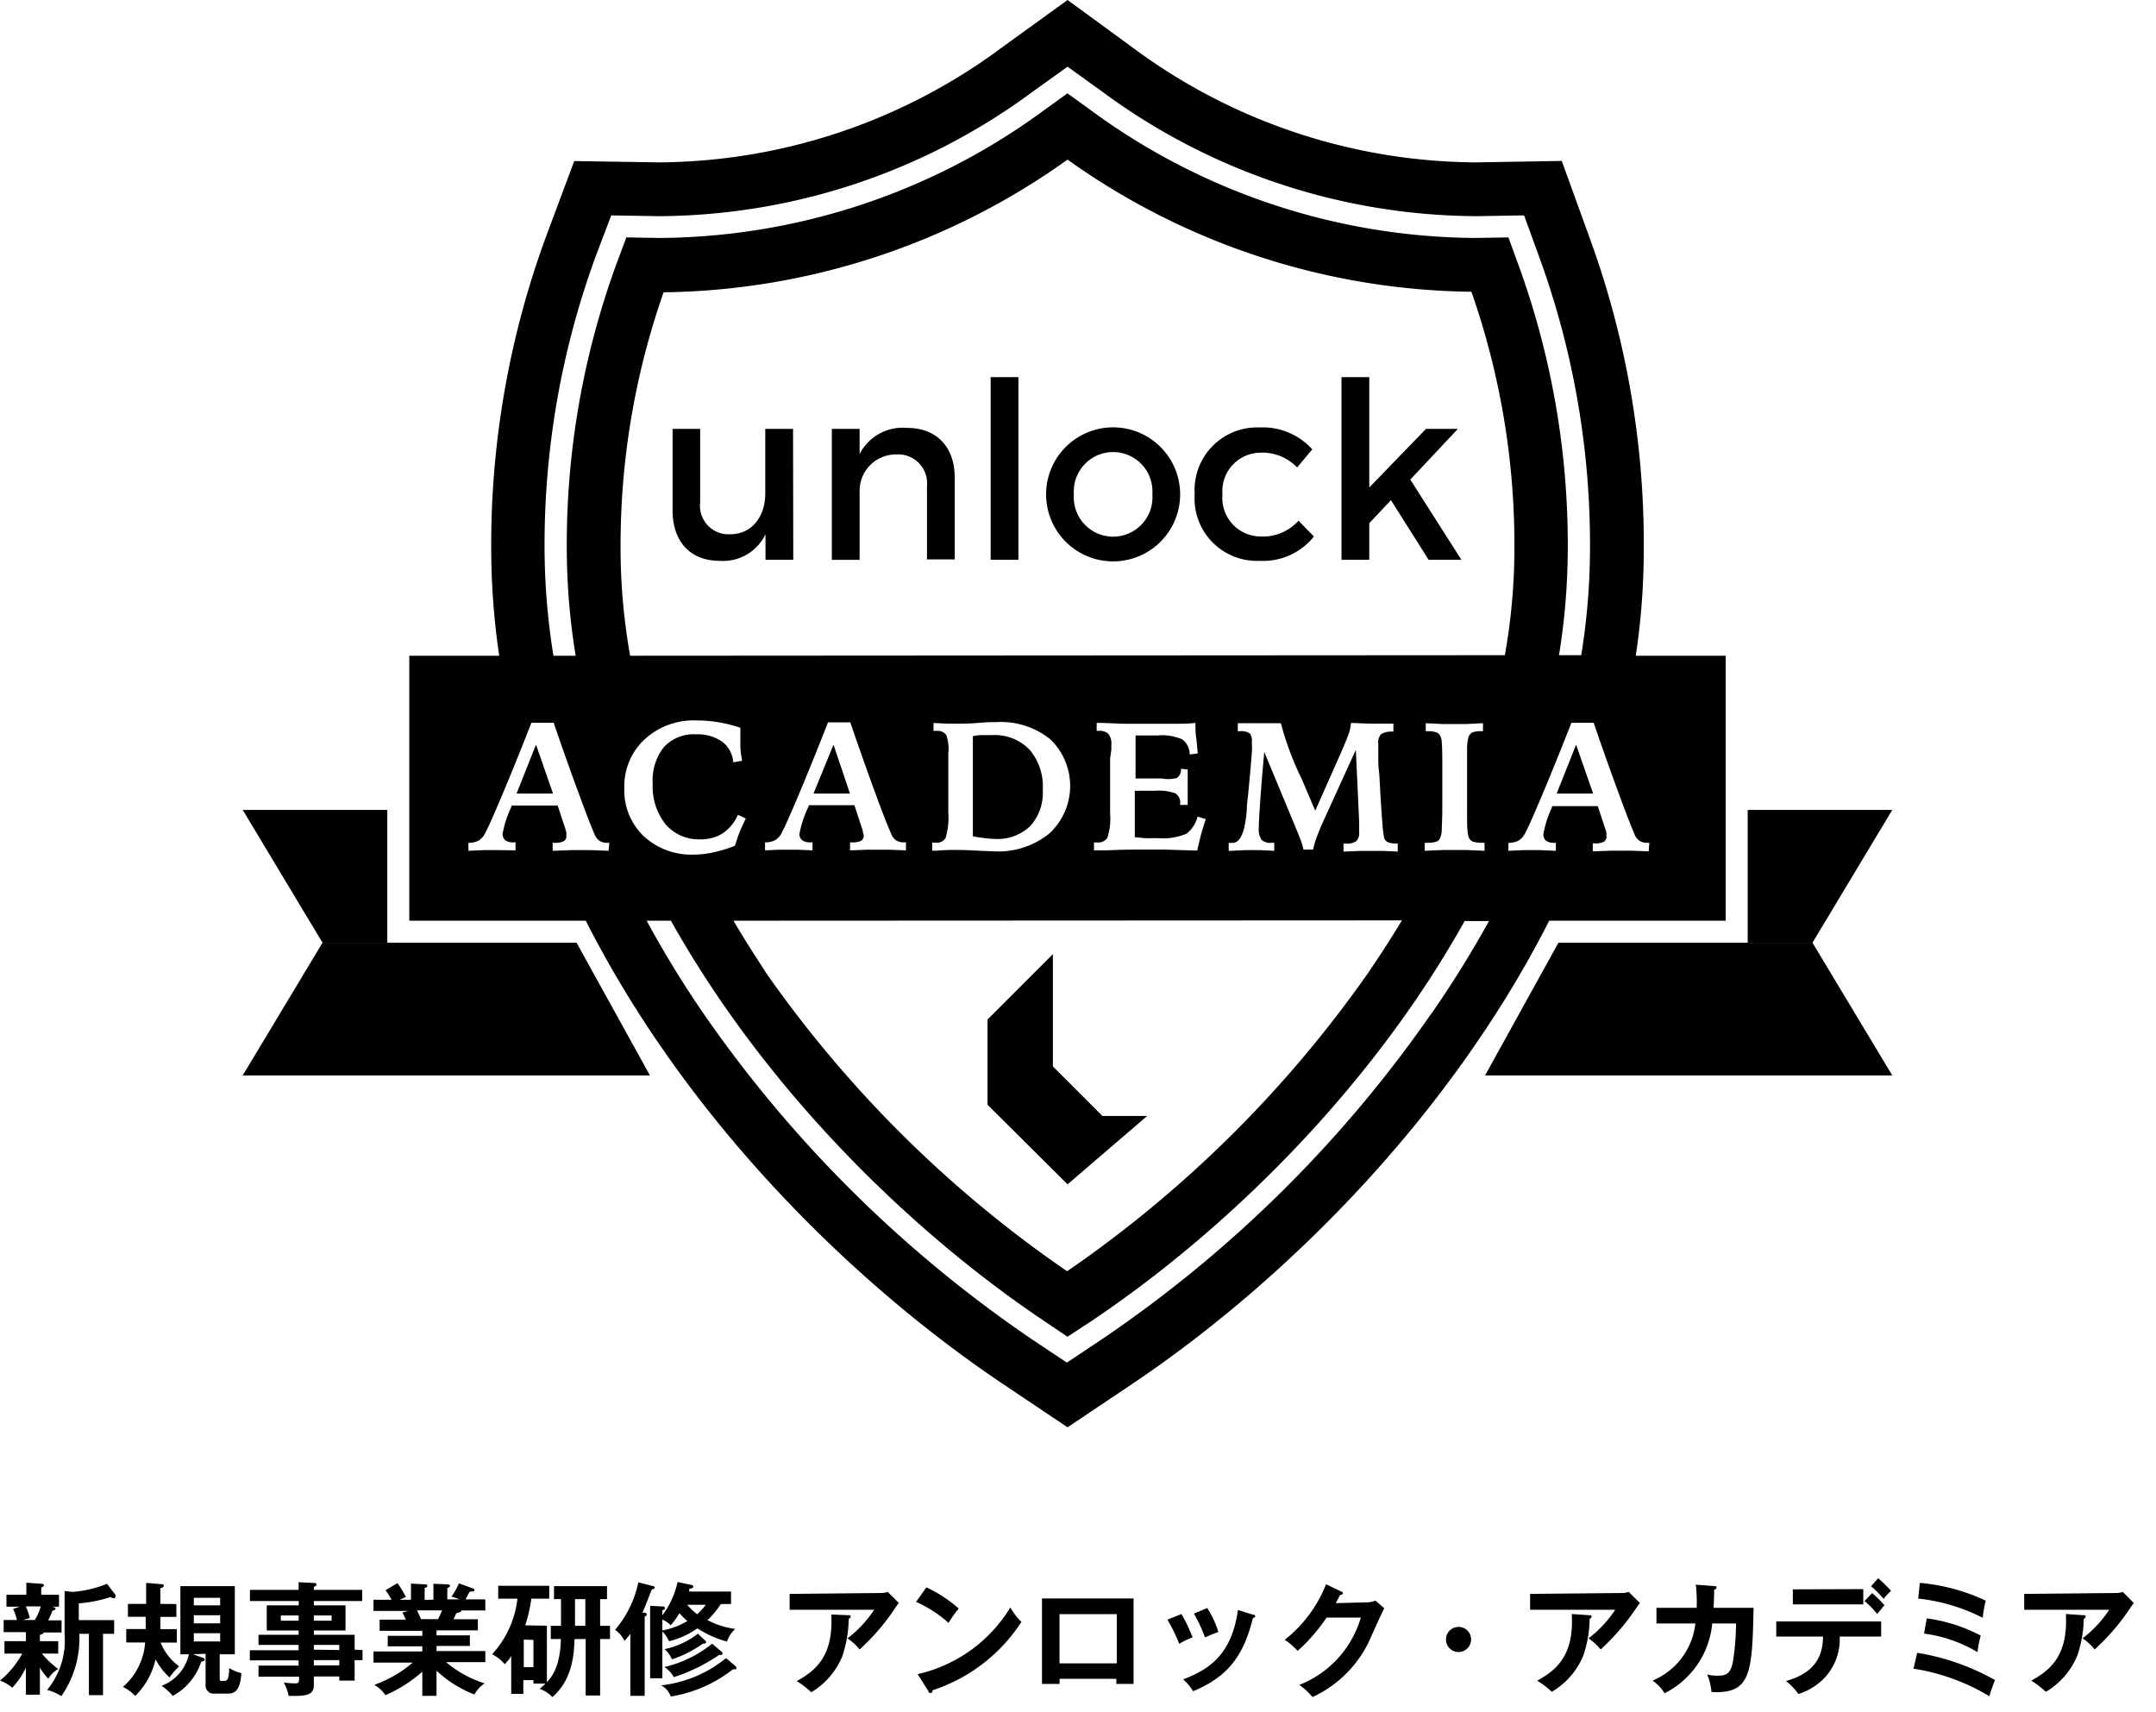
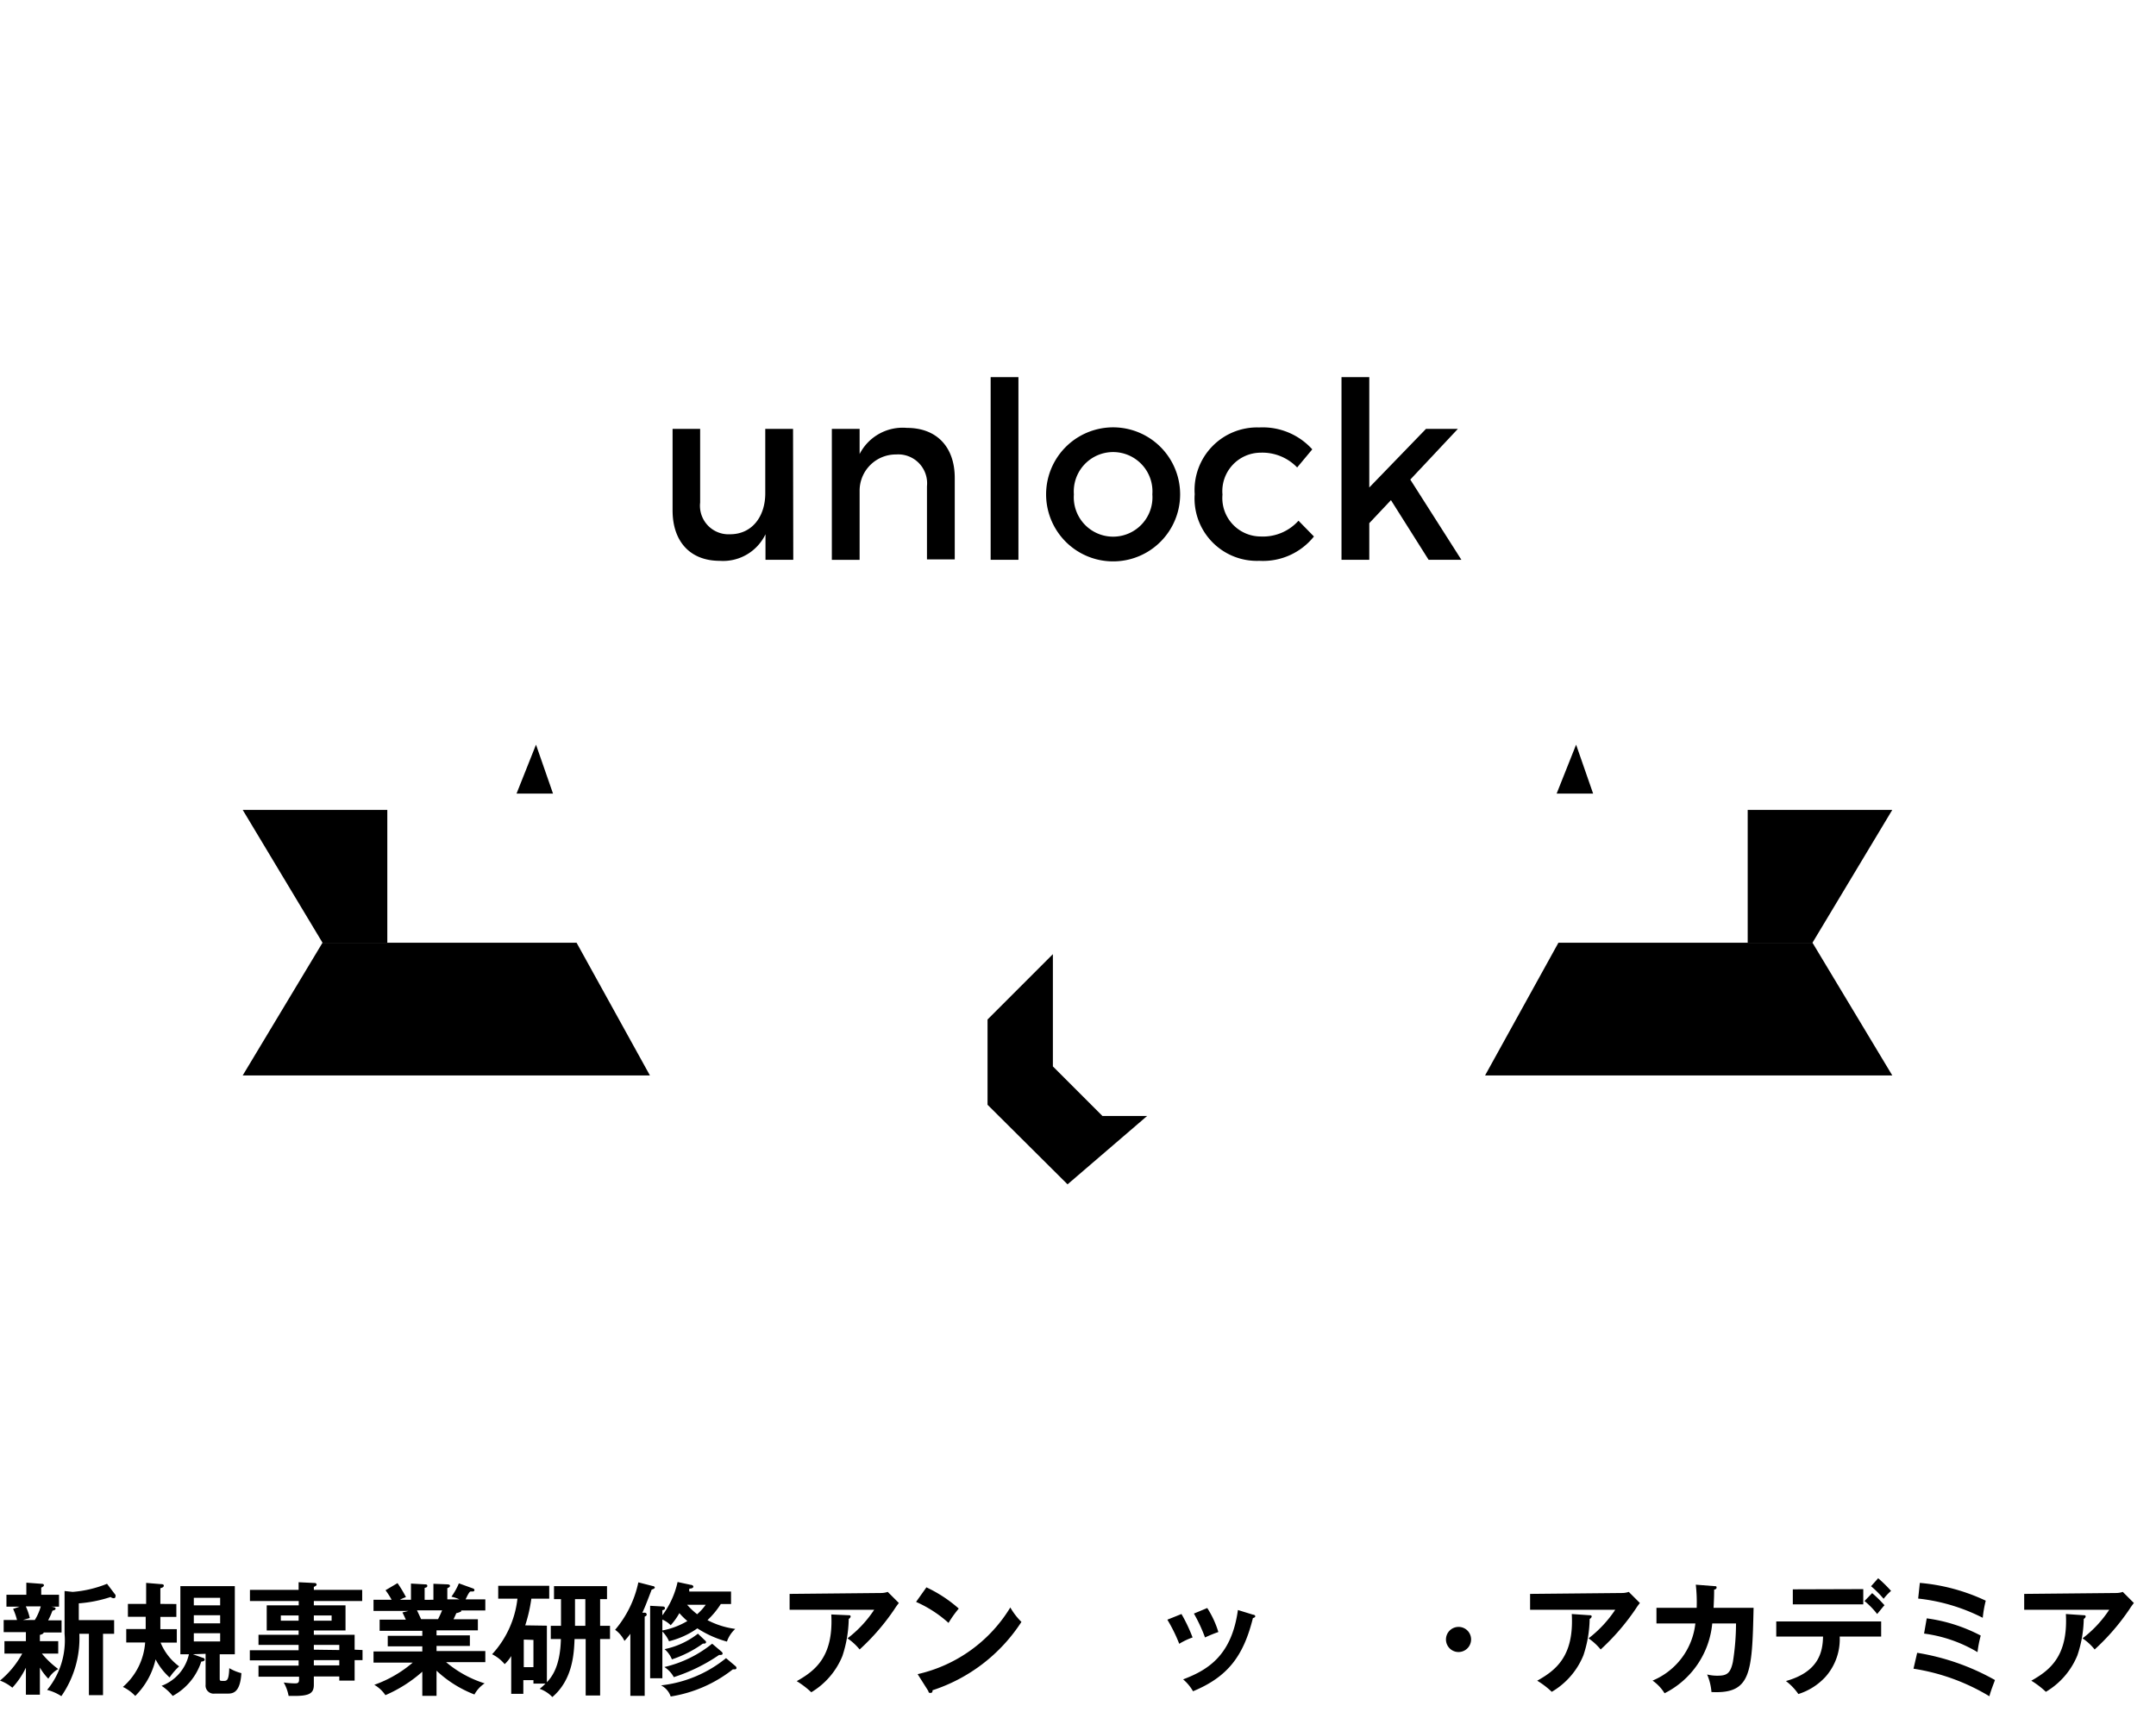
<svg xmlns="http://www.w3.org/2000/svg" viewBox="0 0 194 154">
  <g id="_2" data-name="2">
    <path d="M3.59,147.66H5.24v1.12H3.77a8.12,8.12,0,0,0,1.47,1.39,2.33,2.33,0,0,0-.89.87,5.1,5.1,0,0,1-.76-1v2.44H2.33v-2.43a7.34,7.34,0,0,1-1.22,1.8A3.78,3.78,0,0,0,0,151.21a8.29,8.29,0,0,0,2-2.43H.4v-1.12H2.33v-.81h-2v-1.09H1.53a5.65,5.65,0,0,0-.35-1l.58-.2H.58v-1.07H2.37v-1.09l1.34.1c.2,0,.24.06.24.14s-.1.13-.24.21v.64h1.6v1.07H4.63c.27.05.37.07.37.17s-.08.14-.28.19a6.33,6.33,0,0,1-.39.87H5.54v1.09H3.93c0,.13-.24.19-.34.22Zm-1.27-3.13a5.26,5.26,0,0,1,.36,1.05l-.62.18H3.13a4.62,4.62,0,0,0,.54-1.23Zm3.49-1.38.73.08a10.38,10.38,0,0,0,3.09-.73l.76,1a.3.3,0,0,1,0,.15c0,.1-.07.15-.17.15a.53.53,0,0,1-.27-.11,11.88,11.88,0,0,1-2.86.57v1.51h3.18V147h-1v5.52H8V147H7.14a9.13,9.13,0,0,1-1.62,5.61,4.24,4.24,0,0,0-1.28-.56A7,7,0,0,0,5.81,147Z" />
    <path d="M15.87,144.32v1.16H14.43c0,.24,0,.32,0,1.1h1.48v1.21H14.45a5,5,0,0,0,1.67,2.14,5.65,5.65,0,0,0-.86,1A5.8,5.8,0,0,1,14,149.3a6.73,6.73,0,0,1-1.83,3.29,3.9,3.9,0,0,0-1.11-.81,5.84,5.84,0,0,0,2-4H11.36v-1.21h1.75c0-.18,0-.92,0-1.1H11.51v-1.16h1.64v-1.89l1.32.11c.08,0,.27,0,.27.14s-.17.19-.31.23v1.41Zm1.49,4.52.86.31c.09,0,.2.08.2.18s-.14.16-.31.17a5.41,5.41,0,0,1-2.57,3.09,4.5,4.5,0,0,0-1-.91A3.93,3.93,0,0,0,17,148.84h-.77v-6.13h4.9v6.13H19.77V151c0,.22,0,.24.32.24s.5,0,.54-1.15a4.13,4.13,0,0,0,1.09.45c-.11,1.84-.83,1.84-1.27,1.84H19.33a.73.73,0,0,1-.83-.8v-2.78Zm.08-4.4h2.37v-.68H17.44Zm2.37.89H17.44v.73h2.37Zm0,1.62H17.44v.74h2.37Z" />
    <path d="M32.62,148.46v.91h-.71v1.84H30.53v-.37H28.24v.75c0,.76-.4,1-1.73,1l-.54,0a3.81,3.81,0,0,0-.44-1.21,7.31,7.31,0,0,0,1,.08c.19,0,.38,0,.38-.32v-.28H23.26v-1h3.61v-.47H22.48v-.91h4.39V148H23.26v-.91h3.61v-.39H24v-2.26h2.88v-.39H22.49v-1h4.38v-.69l1.45.07a.16.16,0,0,1,.17.15c0,.08-.13.15-.25.2v.27h4.35v1H28.24v.39h2.85v2.26H28.24v.39h3.67v1.34Zm-5.75-2.64v-.47h-1.6v.47Zm1.37-.47v.47h1.6v-.47Zm2.29,3.11V148H28.24v.43Zm0,1.38v-.47H28.24v.47Z" />
    <path d="M39.28,152.58H38v-2.17a12.35,12.35,0,0,1-3.32,2.11,3.06,3.06,0,0,0-1-.93,10.87,10.87,0,0,0,3.46-2H33.61v-1H38v-.46H34.89v-.95H38v-.45H34.16v-1h2.36c-.06-.13-.2-.44-.31-.65l.55-.14H33.61v-1h1.63a7,7,0,0,0-.55-.86l1.08-.64a11.07,11.07,0,0,1,.76,1.26,3.28,3.28,0,0,0-.55.24h1v-1.46l1.23.07c.11,0,.24,0,.24.13s-.09.15-.24.19v1.07H39v-1.44l1.25.05s.24,0,.24.13-.17.18-.24.22v1h1.09a3.89,3.89,0,0,0-.72-.24,5.9,5.9,0,0,0,.67-1.2l1.3.47a.16.16,0,0,1,.1.14c0,.14-.17.13-.33.12s-.4.61-.47.71h1.78v1H41.5s0,.06,0,.08-.3.15-.44.16c-.13.31-.2.44-.25.55H43v1H39.28v.45h3v.95h-3v.46h4.39v1H40.14a10,10,0,0,0,3.47,1.91,2.81,2.81,0,0,0-.92,1,10.51,10.51,0,0,1-3.41-2.14Zm-1.76-7.69c.07.14.16.33.37.79h1.53c.06-.13.2-.39.36-.79Z" />
    <path d="M49.21,146.27v5.09c.36-.4,1.2-1.3,1.26-3.89h-.91v-1.19h.92v-2.4h-.63v-1.17h4.77v1.17H54v2.4h.89v1.19H54v5.08h-1.3v-5.08h-1c-.05,1.24-.14,3.64-2,5.22a2.92,2.92,0,0,0-1.14-.74,4.79,4.79,0,0,0,.52-.47H48v-.31h-.91v1.23H46V149a3.37,3.37,0,0,1-.59.73,3.49,3.49,0,0,0-1.13-.89,8.82,8.82,0,0,0,2.28-5H44.83v-1.16h4.59v1.16H47.81a13.5,13.5,0,0,1-.55,2.4Zm-2.08,1.25V150H48v-2.45Zm5.54-3.64h-.93v2.4h.93Z" />
    <path d="M58,145.1c.12,0,.19.07.19.17s-.09.15-.18.18v7.13H56.72V147a6.48,6.48,0,0,1-.53.64,2.65,2.65,0,0,0-.84-1,9.69,9.69,0,0,0,2.09-4.27l1.28.33c.09,0,.2.06.2.14s-.16.15-.28.18c-.55,1.43-.61,1.59-.84,2.08ZM59.6,151H58.5v-6.52l1.09.06c.07,0,.24,0,.24.15s-.11.15-.23.19v.46a7.82,7.82,0,0,0,1.37-3l1.16.25c.11,0,.26.06.26.17s-.17.17-.3.17-.05.22-.07.27h3.76v1.12h-.92a7.57,7.57,0,0,1-1.2,1.45,7.52,7.52,0,0,0,2.5.79,2.77,2.77,0,0,0-.75,1.14,9.49,9.49,0,0,1-2.66-1.19,7.56,7.56,0,0,1-2.55,1.16,3,3,0,0,0-.6-.88Zm6.57-1.1a.24.24,0,0,1,.1.17c0,.08-.06.13-.16.13l-.17,0a12.07,12.07,0,0,1-5.59,2.44,1.74,1.74,0,0,0-.87-1,11.2,11.2,0,0,0,5.85-2.45Zm-6.57-3.2a6.86,6.86,0,0,0,2.25-.85,6.59,6.59,0,0,1-.72-.71,5.73,5.73,0,0,1-.78,1.09,2.31,2.31,0,0,0-.75-.51Zm5.34,1.92a.21.21,0,0,1,.08.16c0,.1-.09.11-.15.12a.85.85,0,0,1-.16,0,15.78,15.78,0,0,1-4.08,2,2.47,2.47,0,0,0-.85-.91,10.69,10.69,0,0,0,4.3-2.1Zm-1.48-1a.15.15,0,0,1,.07.14c0,.12-.16.13-.28.12a10.33,10.33,0,0,1-2.79,1.42,2.4,2.4,0,0,0-.66-.92,7.27,7.27,0,0,0,3-1.39Zm-1.63-3.23a6.56,6.56,0,0,0,.9.85,5,5,0,0,0,.77-.85Z" />
    <path d="M79.25,143.33a1.93,1.93,0,0,0,.63-.1l1,1a5.91,5.91,0,0,0-.4.56,20.16,20.16,0,0,1-3.13,3.62,5,5,0,0,0-1.09-1,10.52,10.52,0,0,0,2.4-2.57H71.05v-1.43Zm-2.88,2c.07,0,.17,0,.17.11s-.13.2-.17.22A11.16,11.16,0,0,1,75.8,149,6.78,6.78,0,0,1,73,152.26a7.77,7.77,0,0,0-1.31-1c1.65-.93,3.32-2.19,3.11-6Z" />
    <path d="M83.36,142.82a12.09,12.09,0,0,1,2.91,1.91,9.93,9.93,0,0,0-.92,1.29,10.93,10.93,0,0,0-2.92-1.89Zm-.79,7.81a13.16,13.16,0,0,0,8.34-6,6,6,0,0,0,1,1.3,15.12,15.12,0,0,1-8,6.15c0,.11,0,.24-.19.24s-.15-.09-.2-.19Z" />
-     <path d="M95.34,151.05v.46H93.76v-7.69H102v7.69h-1.55v-.46Zm5.15-1.39v-4.43H95.34v4.43Z" />
    <path d="M106.31,145.22a14.19,14.19,0,0,1,1,2.11,6,6,0,0,0-1.2.57,14.12,14.12,0,0,0-1.07-2.17Zm6.44.06c.11,0,.2.06.2.15s-.14.14-.21.15c-.86,3.48-2.31,5.31-5.39,6.59a4,4,0,0,0-.89-1.07c2.31-.87,4.37-2.21,4.93-6.24Zm-4.12-.6a8.59,8.59,0,0,1,1,2.16,11.8,11.8,0,0,0-1.2.49,14.26,14.26,0,0,0-1-2.15Z" />
-     <path d="M123,144.17a1.76,1.76,0,0,0,.76-.16l.8.69c-.18.33-.77,1.64-1.14,2.46a10.5,10.5,0,0,1-5.32,5.53,5.61,5.61,0,0,0-1.19-1.09,9.32,9.32,0,0,0,5.54-6.06h-3.08a15.75,15.75,0,0,1-2.61,3,5.58,5.58,0,0,0-1.16-1,11.88,11.88,0,0,0,3.72-5l1.37.66c.05,0,.15.06.15.16s-.2.15-.26.15c-.14.27-.23.43-.38.73Z" />
    <path d="M132.37,147.5a1.13,1.13,0,1,1-1.13-1.12A1.12,1.12,0,0,1,132.37,147.5Z" />
    <path d="M145.93,143.33a1.93,1.93,0,0,0,.63-.1l1,1a5.91,5.91,0,0,0-.4.56,20.59,20.59,0,0,1-3.13,3.62,5.25,5.25,0,0,0-1.09-1,10.71,10.71,0,0,0,2.4-2.57h-7.66v-1.43Zm-2.89,2c.08,0,.18,0,.18.11s-.13.2-.18.22a10.84,10.84,0,0,1-.56,3.27,6.76,6.76,0,0,1-2.85,3.29,7.39,7.39,0,0,0-1.31-1c1.66-.93,3.33-2.19,3.11-6Z" />
    <path d="M154.24,142.71c.14,0,.22,0,.22.12s-.07.16-.22.2c0,.27,0,.7-.05,1.63h3.6c-.13,5.91-.23,7.76-3.79,7.58a5,5,0,0,0-.39-1.58,3.79,3.79,0,0,0,.91.11c.83,0,1.18-.16,1.41-1.25a22.36,22.36,0,0,0,.28-3.45h-2.14a7.84,7.84,0,0,1-4.29,6.28,3.89,3.89,0,0,0-1.08-1.14,6.3,6.3,0,0,0,3.85-5.14h-3.5v-1.41h3.62a14.12,14.12,0,0,0-.08-2.08Z" />
    <path d="M159.83,147.25v-1.36h9.44v1.36h-3.73a5.11,5.11,0,0,1-1.26,3.6,5.59,5.59,0,0,1-2.46,1.57,5.07,5.07,0,0,0-1.12-1.17c3-.84,3.31-2.67,3.34-4Zm7.83-4.27v1.37h-6.34V143Zm.8.36a11.23,11.23,0,0,1,1.11,1.09c-.14.15-.19.22-.66.79a7.3,7.3,0,0,0-1.14-1.17ZM169,142a12.46,12.46,0,0,1,1.16,1.14,4.74,4.74,0,0,0-.67.71,9.28,9.28,0,0,0-1.13-1.13Z" />
    <path d="M172.51,148.71a21.1,21.1,0,0,1,7,2.45c-.11.31-.39,1-.5,1.46a18.69,18.69,0,0,0-6.83-2.48Zm.24-6.29a17.35,17.35,0,0,1,5.93,1.6,10.67,10.67,0,0,0-.27,1.54,16.73,16.73,0,0,0-5.81-1.73Zm.62,3.19a14.63,14.63,0,0,1,4.86,1.55,9.84,9.84,0,0,0-.29,1.49,12.56,12.56,0,0,0-4.81-1.67Z" />
    <path d="M190.39,143.33a1.87,1.87,0,0,0,.62-.1l1,1a5.91,5.91,0,0,0-.4.56,20.16,20.16,0,0,1-3.13,3.62,4.78,4.78,0,0,0-1.09-1,10.52,10.52,0,0,0,2.4-2.57h-7.65v-1.43Zm-2.89,2c.08,0,.17,0,.17.11s-.13.2-.17.22a10.84,10.84,0,0,1-.57,3.27,6.78,6.78,0,0,1-2.84,3.29,7.77,7.77,0,0,0-1.31-1c1.65-.93,3.32-2.19,3.11-6Z" />
    <path d="M71.38,50.37h-2.5v-2.3a4.23,4.23,0,0,1-4.12,2.39c-2.65,0-4.24-1.73-4.24-4.54V38.59H63v6.62a2.57,2.57,0,0,0,2.69,2.86c2,0,3.17-1.62,3.17-3.68v-5.8h2.5Z" />
    <path d="M85.91,43v7.33h-2.5V43.75a2.6,2.6,0,0,0-2.78-2.86,3.26,3.26,0,0,0-3.28,3.21v6.27h-2.5V38.59h2.5v2.26a4.35,4.35,0,0,1,4.26-2.35C84.3,38.5,85.91,40.23,85.91,43Z" />
    <path d="M89.14,50.37V33.93h2.5V50.37Z" />
    <path d="M106.19,44.48a6,6,0,0,1-12.06,0,6,6,0,0,1,12.06,0Zm-9.56,0a3.54,3.54,0,1,0,7.06,0,3.54,3.54,0,1,0-7.06,0Z" />
    <path d="M118.08,40.43l-1.36,1.63a4.34,4.34,0,0,0-3.3-1.33A3.46,3.46,0,0,0,110,44.5a3.46,3.46,0,0,0,3.43,3.77,4.29,4.29,0,0,0,3.41-1.42l1.39,1.42a5.86,5.86,0,0,1-4.91,2.19,5.61,5.61,0,0,1-5.82-6,5.63,5.63,0,0,1,5.82-6A6,6,0,0,1,118.08,40.43Z" />
    <path d="M123.21,47.07v3.3h-2.5V33.93h2.5v9.93l5.1-5.27h2.87l-4.28,4.56,4.6,7.22h-2.95L125.16,45Z" />
    <polygon points="157.26 84.82 163.09 84.82 170.27 72.87 157.26 72.87 157.26 84.82" />
    <polygon points="133.63 96.76 170.27 96.76 163.09 84.82 140.23 84.82 133.63 96.76" />
    <polygon points="58.48 96.76 21.84 96.76 29.02 84.82 51.88 84.82 58.48 96.76" />
    <polygon points="34.85 84.82 29.02 84.82 21.84 72.87 34.85 72.87 34.85 84.82" />
-     <path d="M89.5,75.48a4.25,4.25,0,0,0,3.2-1.15,4.46,4.46,0,0,0,1.13-3.27,5.09,5.09,0,0,0-1.21-3.63,4.37,4.37,0,0,0-3.37-1.29l-.71,0c-.27,0-.58,0-1,.1,0,1.3,0,2.54,0,3.71s0,2.24,0,3.2v2.09a8.5,8.5,0,0,0,1,.16A8,8,0,0,0,89.5,75.48Z" />
-     <path d="M73.2,71.4h3.28L75,67Z" />
-     <path d="M147.19,59a64.93,64.93,0,0,0,.72-9.59A80.25,80.25,0,0,0,143,21.3l-2.47-6.82-7.71.13A52.25,52.25,0,0,1,102,4.34L96.06,0l-6,4.34A52.23,52.23,0,0,1,59.31,14.61l-7.64-.12-2.52,6.75A80.39,80.39,0,0,0,44.2,49.36,66.32,66.32,0,0,0,44.92,59H36.83V82.84H52.71c9.12,18,24.12,32.71,37.68,41.78l5.67,3.8,5.67-3.8c13.55-9.07,28.55-23.82,37.67-41.78h15.88V59ZM54.76,76.55l-1.56-.06-.92,0-.92,0-1.63.06v-.72h.15a1.7,1.7,0,0,0,.86-.15.54.54,0,0,0,.22-.51c0-.08,0-.16,0-.27a3.77,3.77,0,0,0-.12-.42l-.66-2-1.21,0H48l-1.39,0h-.58l0,.08A9.61,9.61,0,0,0,45.23,75a.73.73,0,0,0,.23.6,1.26,1.26,0,0,0,.79.19h.14v.72L45,76.49l-.84,0-.72,0-1.29.06v-.72a1.87,1.87,0,0,0,.92-.2,1.6,1.6,0,0,0,.59-.68c.23-.41.75-1.58,1.56-3.5s1.67-4.06,2.6-6.42h2q1.16,3.39,2.21,6.23c.69,1.89,1.18,3.15,1.46,3.78a1.3,1.3,0,0,0,.45.61,1.28,1.28,0,0,0,.72.18h.17ZM51,49.36A60,60,0,0,0,51.8,59h-2A61.41,61.41,0,0,1,49,49.36a75.53,75.53,0,0,1,4.65-26.43L55,19.38l4.22.07h.08A57,57,0,0,0,92.91,8.26L96.06,6,99.2,8.26a57.08,57.08,0,0,0,33.6,11.19h.08l4.26-.07,1.31,3.6a75.61,75.61,0,0,1,4.62,26.38,60.22,60.22,0,0,1-.79,9.59h-2a60,60,0,0,0,.79-9.59,73.54,73.54,0,0,0-4.52-25.75l-.82-2.25-3,.05A59,59,0,0,1,98.05,9.84l-2-1.44-2,1.44A59,59,0,0,1,59.29,21.41l-2.93-.05-.84,2.25A73.54,73.54,0,0,0,51,49.36Zm5.18,21.51A5.7,5.7,0,0,1,58,66.53a6.48,6.48,0,0,1,4.62-1.71,11.64,11.64,0,0,1,2,.16,12,12,0,0,1,2,.5s0,.14,0,.25,0,.2,0,.26c0,.35,0,.73,0,1.14s.08.84.15,1.32l-.79.14a2.57,2.57,0,0,0-1-1.86,3.88,3.88,0,0,0-2.36-.66,3.65,3.65,0,0,0-2.89,1.16,4.81,4.81,0,0,0-1,3.28,5.45,5.45,0,0,0,1.16,3.65,3.91,3.91,0,0,0,3.11,1.36A3.76,3.76,0,0,0,65,75a3.91,3.91,0,0,0,1.4-1.69l.71.33c-.21.43-.4.84-.56,1.24a12.33,12.33,0,0,0-.41,1.21,11.46,11.46,0,0,1-1.9.59,8.15,8.15,0,0,1-1.79.21,6.28,6.28,0,0,1-4.53-1.66A5.68,5.68,0,0,1,56.18,70.87Zm21.47,4a2.19,2.19,0,0,0-.11-.42l-.66-2-1.21,0h-.93l-1.39,0h-.58l0,.08A9.83,9.83,0,0,0,71.94,75a.7.7,0,0,0,.24.6,1.26,1.26,0,0,0,.79.19h.14v.72l-1.42-.06-.84,0-.72,0-1.29.06v-.72a1.87,1.87,0,0,0,.92-.2,1.6,1.6,0,0,0,.59-.68c.23-.41.75-1.58,1.56-3.5s1.67-4.06,2.6-6.42h2c.77,2.26,1.51,4.34,2.2,6.23s1.19,3.15,1.47,3.78a1.3,1.3,0,0,0,.45.61,1.28,1.28,0,0,0,.72.18h.17v.72l-1.56-.06-.92,0-.92,0-1.63.06v-.72h.15a1.7,1.7,0,0,0,.86-.15.54.54,0,0,0,.22-.51A1.48,1.48,0,0,0,77.65,74.9Zm48.5,7.94q-1.47,2.43-3.13,4.85a107.15,107.15,0,0,1-27,26.72,106.82,106.82,0,0,1-27-26.72C68,86.08,66.94,84.46,66,82.84Zm-41-16.67a.94.94,0,0,0-.86-.38H84v-.71l1.21.06.93,0c.5,0,1.14,0,1.92-.07s1.3-.07,1.58-.07a7.1,7.1,0,0,1,4.86,1.54A5.82,5.82,0,0,1,94.41,75a7.27,7.27,0,0,1-4.93,1.6L88,76.54c-.81-.05-1.55-.07-2.2-.07-.16,0-.68,0-1.58.07h-.34v-.72h.31a.9.9,0,0,0,.9-.44,6.35,6.35,0,0,0,.24-2.29V69.77c0-.09,0-.22,0-.39,0-.79,0-1.33,0-1.63A3.6,3.6,0,0,0,85.16,66.17ZM100,67.47c0-.26,0-.4,0-.43a1.41,1.41,0,0,0-.26-1,1.12,1.12,0,0,0-.88-.28h-.18v-.72c.91,0,1.75.07,2.52.08l2,0c1,0,1.8,0,2.48,0s1.31,0,1.89-.08c0,.47,0,.93.07,1.38s.08.91.14,1.37l-.73.09a1.69,1.69,0,0,0-.66-1.35,4.52,4.52,0,0,0-2.21-.36h-.79l-1.21,0c0,.71,0,1.39,0,2s0,1.27,0,1.87h2.32A3.22,3.22,0,0,0,105.9,70a.94.94,0,0,0,.37-.83l.6.06c0,.26,0,.6,0,1s0,.68,0,.83,0,.33,0,.55,0,.5,0,.81l-.68,0v-.09a1,1,0,0,0-.4-.94,4.43,4.43,0,0,0-1.87-.24h-1.81v.93c0,.47,0,1,0,1.46s0,1.1,0,1.79c.24,0,.55.06.91.08s.75,0,1.18,0a5.38,5.38,0,0,0,2.56-.4,2.76,2.76,0,0,0,1-1.54l.74.23c-.17.52-.33,1-.45,1.47s-.23.92-.32,1.36l-3-.09-2,0c-.66,0-1.71,0-3.16.07l-1.13,0v-.71l.11,0h.18a1,1,0,0,0,.91-.41,5.65,5.65,0,0,0,.25-2.18V69.94c0-.08,0-.2,0-.36,0-.66,0-1.11,0-1.35ZM112.47,66a1.32,1.32,0,0,0-.88-.21h-.21v-.72l1,0,.88,0,1.35,0,.66,0v.06a27.16,27.16,0,0,0,1.88,5c.5,1.18.9,2.12,1.2,2.81l2.1-4.74c.45-1,.74-1.71.89-2.13a3.31,3.31,0,0,0,.21-.94v-.08h.24q1.23.06,1.77.06l1.23,0,.59,0v.72a1.92,1.92,0,0,0-1.09.21,1.07,1.07,0,0,0-.27.87q0,.33,0,1.08c0,.5,0,1,.09,1.64l.11,2c.09,1.43.16,2.37.2,2.83a7.72,7.72,0,0,0,.13.92.58.58,0,0,0,.33.39,1.7,1.7,0,0,0,.69.13h.2v.72l-1.32-.06-1.19,0-.83,0-1.54.06v-.72h.25a1.39,1.39,0,0,0,.91-.23,1,1,0,0,0,.25-.79v-.4c0-.14,0-.31,0-.53L122,67.47,119,74.05c-.28.63-.47,1.12-.58,1.45a6,6,0,0,0-.26.94h-.87a6,6,0,0,0-.2-.71c-.09-.25-.22-.58-.39-1l-2.94-7.07q-.24,2.61-.36,4.38c-.08,1.17-.13,2-.13,2.39a1.83,1.83,0,0,0,.24,1.13,1.19,1.19,0,0,0,.92.27h.23v.72l-1.29-.06-.85,0H112l-1.44.07v-.72h.05l.29,0c.71,0,1.14-1,1.29-3,0-.53.08-1,.11-1.27l.18-1.92c.07-.76.12-1.4.16-1.91s0-.83,0-1A1.06,1.06,0,0,0,112.47,66Zm16.34,25.17A113.48,113.48,0,0,1,99,120.6l-3,2-3-2A113.48,113.48,0,0,1,63.3,91.19a92.14,92.14,0,0,1-5.11-8.35h2.18C69,98.24,82.17,111,94.17,119l1.88,1.27L98,119c12-8,25.19-20.73,33.79-36.13h2.19A94.59,94.59,0,0,1,128.81,91.19Zm.92-24.42a1.45,1.45,0,0,0-.16-.59.61.61,0,0,0-.36-.28,2.49,2.49,0,0,0-.76-.09h-.16v-.72l1.45.07,1.16,0,1.14,0,1.4-.07v.72h-.17a2.14,2.14,0,0,0-.79.11.71.71,0,0,0-.34.41,4.29,4.29,0,0,0-.13,1c0,.49,0,1.36,0,2.63v3.3c0,.76,0,1.28.05,1.57a1.87,1.87,0,0,0,.15.64.67.67,0,0,0,.38.29,2.63,2.63,0,0,0,.79.09h.2v.72L132,76.48c-.45,0-.82,0-1.13,0s-.65,0-1.1,0l-1.57.07v-.72h.2a2.61,2.61,0,0,0,.8-.09.57.57,0,0,0,.36-.29,1.81,1.81,0,0,0,.17-.73c0-.34.05-1,.05-1.86v-4.7C129.77,67.5,129.76,67,129.73,66.77ZM56.7,59a55.14,55.14,0,0,1-.86-9.59,68.86,68.86,0,0,1,3.87-23.11A63.78,63.78,0,0,0,96.06,14.36,63.73,63.73,0,0,0,132.4,26.25a69,69,0,0,1,3.87,23.11,55.14,55.14,0,0,1-.86,9.59Zm91.65,17.6-1.56-.06-.92,0-.92,0-1.63.06v-.72h.15a1.7,1.7,0,0,0,.86-.15.54.54,0,0,0,.22-.51c0-.08,0-.16,0-.27a3.77,3.77,0,0,0-.12-.42l-.66-2-1.21,0h-.93l-1.39,0h-.58l0,.08a9.61,9.61,0,0,0-.78,2.43.7.7,0,0,0,.23.6,1.26,1.26,0,0,0,.79.19H140v.72l-1.42-.06-.84,0-.72,0-1.29.06v-.72a1.87,1.87,0,0,0,.92-.2,1.6,1.6,0,0,0,.59-.68c.23-.41.75-1.58,1.56-3.5s1.67-4.06,2.6-6.42h2q1.16,3.39,2.21,6.23c.69,1.89,1.18,3.15,1.46,3.78a1.3,1.3,0,0,0,.45.61,1.28,1.28,0,0,0,.72.18h.17Z" />
    <path d="M46.48,71.4h3.28L48.23,67Z" />
    <path d="M140.07,71.4h3.28L141.82,67Z" />
    <polygon points="103.22 100.41 99.2 100.41 94.74 95.95 94.74 85.85 88.86 91.73 88.86 99.4 96.06 106.56 103.22 100.41" />
  </g>
</svg>